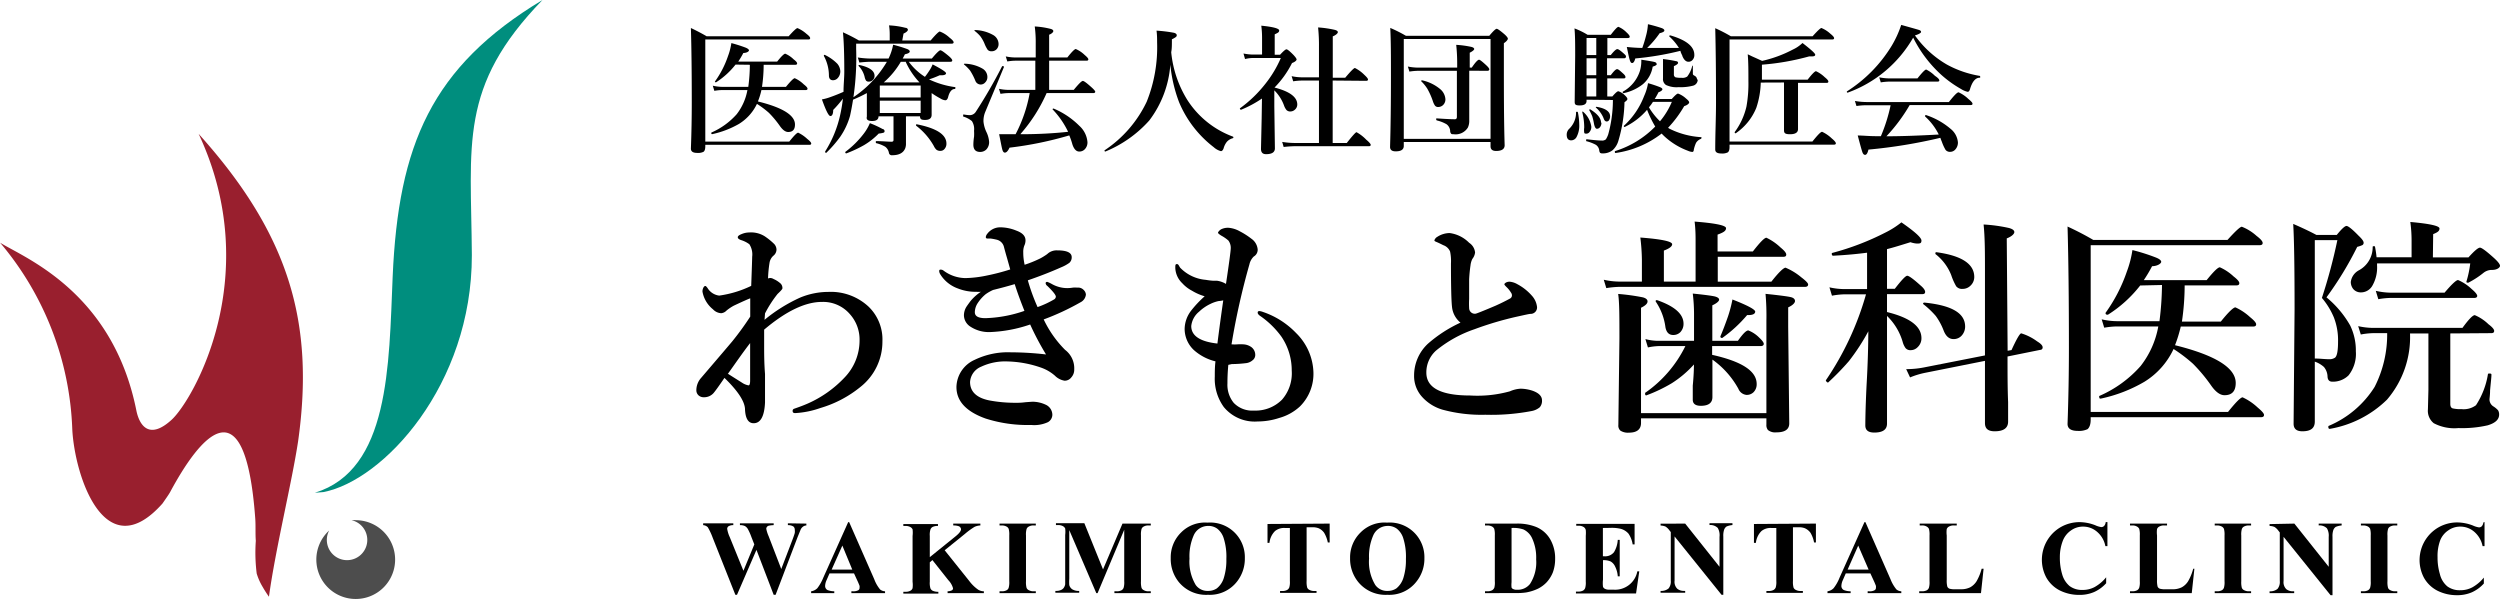
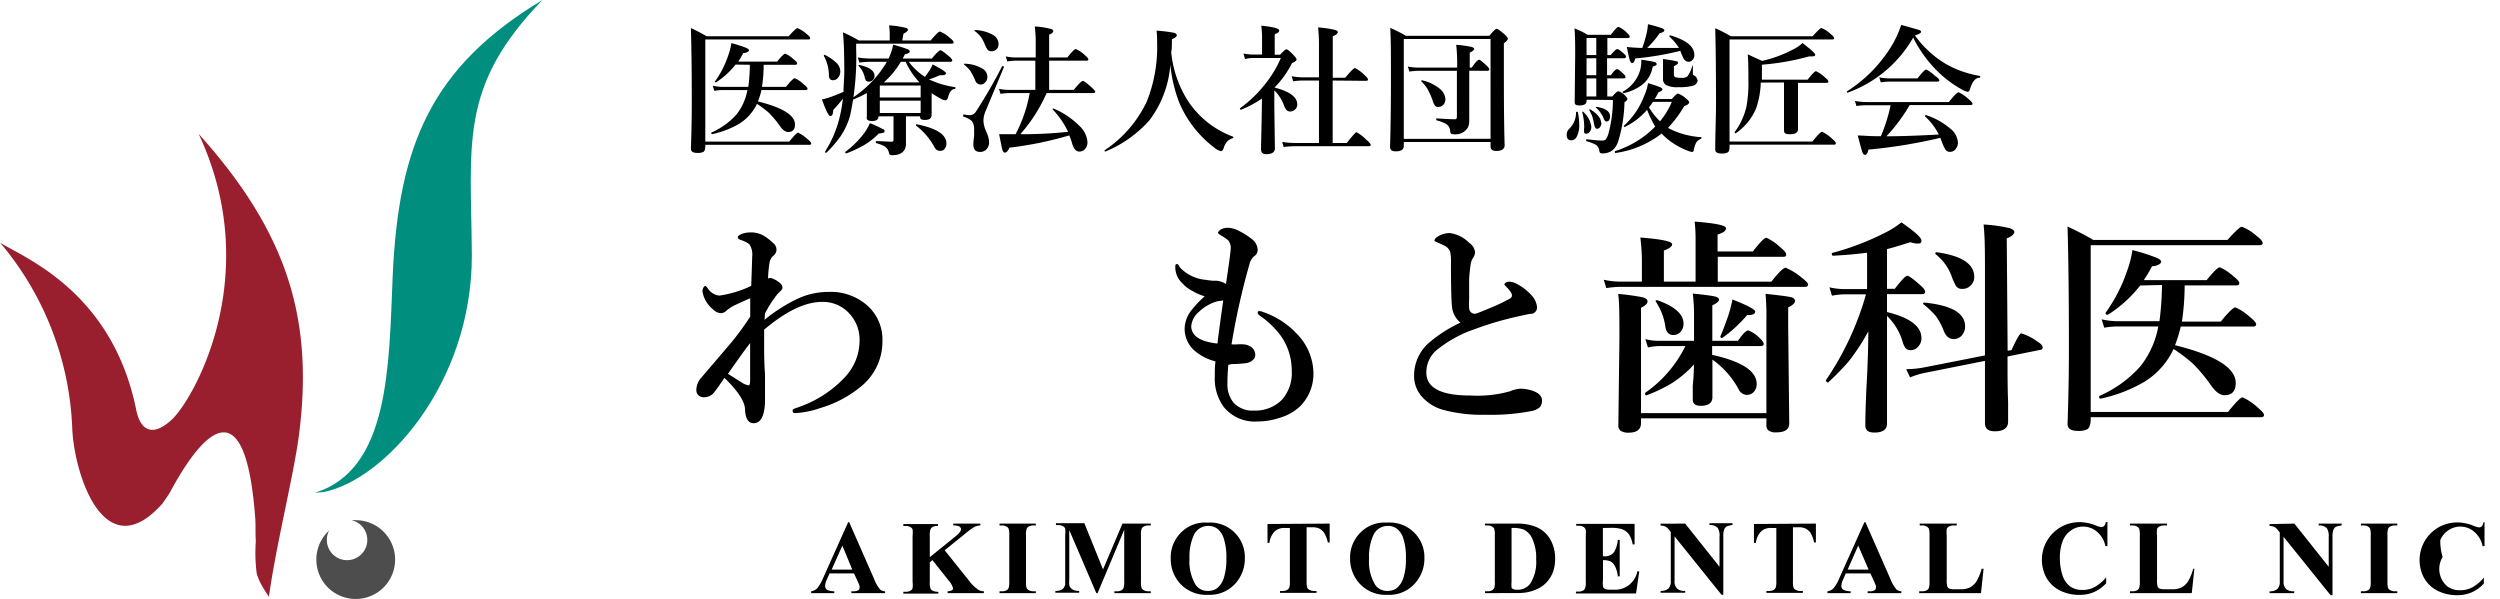
<svg xmlns="http://www.w3.org/2000/svg" id="レイヤー_1" data-name="レイヤー 1" width="257.02" height="61.59" viewBox="0 0 257.02 61.59">
  <defs>
    <style>
      .cls-1 {
        fill: #008e7e;
      }

      .cls-2 {
        fill: #991f2e;
      }

      .cls-3 {
        fill: #4d4d4d;
      }
    </style>
  </defs>
  <g>
    <path class="cls-1" d="M610.17,352.72c-11.44,6.88-14.81,14.93-15.4,28.42-.39,9.22-.32,19.89-8,22.24l.88-.07c6.17-1.19,15.28-11,15.26-24.36C602.84,367.54,601.52,361.64,610.17,352.72Z" transform="translate(-554.4 -352.72)" />
    <path class="cls-2" d="M574.82,366.48c6.83,14.55-.56,27.37-2.78,29.4s-3.29.72-3.63-1c-2.45-12.17-11.48-15.64-14-17.21a31.39,31.39,0,0,1,7.42,19.16c.24,4.87,3.38,14.29,9.27,7.66.32-.46.64-.91.79-1.18,3-5.58,7.71-11.55,8.75,2.69.06.77,0,1.55.06,2.32a17.14,17.14,0,0,0,.09,3.36,6,6,0,0,0,.62,1.39,11.89,11.89,0,0,0,.64,1c.67-4.92,2.37-11.8,3-16C586.76,385.9,584.15,376.85,574.82,366.48Z" transform="translate(-554.4 -352.72)" />
    <path class="cls-3" d="M591,406.2a3.44,3.44,0,0,0-.46,0,2.08,2.08,0,1,1-2.3,1.06A4.05,4.05,0,1,0,591,406.2Z" transform="translate(-554.4 -352.72)" />
    <g>
      <path d="M626.91,367.28h8.63c.49-.61.79-.92.92-.92a3.75,3.75,0,0,1,.94.65c.27.21.4.37.4.46s-.06.14-.18.14H626.91v.14c0,.3-.06.49-.19.58a1.24,1.24,0,0,1-.64.11c-.43,0-.65-.14-.65-.44.06-1.59.09-3.19.09-4.78q0-4.56-.09-7.62c.57.27,1.11.55,1.62.85h8.43c.5-.56.8-.84.91-.84a3.34,3.34,0,0,1,.91.58c.26.2.39.34.39.45s-.07.14-.22.14H626.91Zm3.11-7.92a8.1,8.1,0,0,1-2,1.82h0c-.08,0-.12,0-.12-.08v0a9.8,9.8,0,0,0,1.34-2.6,6.42,6.42,0,0,0,.35-1.35,14.43,14.43,0,0,1,1.5.48c.2.09.31.18.31.27s-.19.26-.58.27a9.26,9.26,0,0,1-.52.88h4c.43-.54.71-.81.83-.81a2.78,2.78,0,0,1,.86.58q.36.27.36.42c0,.09-.06.14-.18.14h-3.26a15.63,15.63,0,0,1-.17,2.27h2.46c.49-.6.79-.89.91-.89a3.24,3.24,0,0,1,.92.63q.39.3.39.45c0,.09-.07.14-.19.14h-4.55a7.09,7.09,0,0,1-.36,1.17q3.81.94,3.81,2.37c0,.52-.23.77-.7.77q-.41,0-.84-.6a10.37,10.37,0,0,0-1.14-1.37,9.26,9.26,0,0,0-1.23-.92,4.89,4.89,0,0,1-1.85,2.06,9.56,9.56,0,0,1-2.74,1.05c-.07,0-.1,0-.1-.11a0,0,0,0,1,0-.05,7.46,7.46,0,0,0,2.61-1.89,5.7,5.7,0,0,0,1.1-2.48h-2.58a4.57,4.57,0,0,0-.82.08l-.16-.53a4.44,4.44,0,0,0,1,.12h2.65a17.19,17.19,0,0,0,.16-2.27Z" transform="translate(-554.4 -352.72)" />
      <path d="M647.16,356.88h2.92c.52-.62.84-.92.94-.92a3,3,0,0,1,1,.63q.42.32.42.48c0,.09-.07.14-.21.14h-9.81v.56a28,28,0,0,1-.63,6.86,7.29,7.29,0,0,1-1,2.14,12.51,12.51,0,0,1-1.45,1.67l0,0a.14.14,0,0,1-.1-.06.14.14,0,0,1,0-.1v0a11.72,11.72,0,0,0,1.53-3.71,16.72,16.72,0,0,0,.29-1.71,11.81,11.81,0,0,1-1,1.16c0,.42-.11.63-.29.63s-.46-.57-.87-1.71a5.33,5.33,0,0,0,.87-.24q.68-.24,1.35-.54c0-.72.08-1.41.08-2.05,0-1.86-.05-3.21-.14-4.07a17,17,0,0,1,1.64.84h3.17v-.55c0-.21,0-.55-.07-1a8.11,8.11,0,0,1,1.69.25c.17,0,.25.13.25.21s-.15.26-.45.38Zm-6.37,3.17a1,1,0,0,1-.25.68.65.65,0,0,1-.5.24c-.27,0-.42-.17-.42-.5a4.25,4.25,0,0,0-.52-2l0,0c0-.07,0-.11.09-.11h0a4.59,4.59,0,0,1,1.3.92A1.28,1.28,0,0,1,640.79,360.05Zm4.55,6.15a.15.15,0,0,1-.1.16,2.37,2.37,0,0,1-.5.09,7.27,7.27,0,0,1-1.51,1.19,12.7,12.7,0,0,1-1.82.85h0c-.08,0-.11-.05-.11-.15s0,0,0,0a9.51,9.51,0,0,0,1.91-1.89,4.86,4.86,0,0,0,.62-1.07,10.67,10.67,0,0,1,1.3.6C645.27,366,645.34,366.11,645.34,366.2Zm.24-7.13h-1.69a11.13,11.13,0,0,0-1.14.08l-.16-.52a9.27,9.27,0,0,0,1.33.11h1.83a5.63,5.63,0,0,0,.47-1.42,14.06,14.06,0,0,1,1.47.45q.24.11.24.24c0,.13-.17.22-.5.29l-.12.24-.11.2h3c.47-.57.77-.85.88-.85s.39.2.87.6c.23.2.35.35.35.44s-.06.14-.18.14h-4.29a6.2,6.2,0,0,0,1.66,1.55,7.44,7.44,0,0,0,.46-.65,3.13,3.13,0,0,0,.33-.63c.92.48,1.38.78,1.38.91s-.16.21-.47.21H651a9.06,9.06,0,0,1-1.09.42,9,9,0,0,0,2.71.8s0,0,0,.07,0,.11-.07.12c-.31,0-.54.31-.67.81-.06.24-.16.35-.3.35a1.18,1.18,0,0,1-.52-.2,7.84,7.84,0,0,1-.88-.54v.28l0,1.95c0,.36-.23.53-.68.53s-.5-.12-.52-.37h-1.44v1.08l0,1.7a1.3,1.3,0,0,1-.07.49c-.19.49-.64.73-1.36.73a.29.29,0,0,1-.32-.24,1,1,0,0,0-.39-.64,3.38,3.38,0,0,0-.91-.36s-.05,0-.05-.1,0-.11.07-.11c.63,0,1.14.06,1.55.06.14,0,.2-.06.2-.18v-2.43h-1.54q0,.48-.66.48t-.54-.45l0-1.3,0-1.12c-.39.21-.85.44-1.4.67h0s-.08,0-.08-.12a.06.06,0,0,1,0-.06A11.28,11.28,0,0,0,645.58,359.07Zm-1.27,1.44a.55.55,0,0,1-.19.44.51.51,0,0,1-.38.16.35.35,0,0,1-.3-.1,1.1,1.1,0,0,1-.15-.39,2.42,2.42,0,0,0-.62-1.12s0,0,0-.05,0-.05.07-.05h0C643.78,359.62,644.31,360,644.31,360.51Zm.54,1v1.23h4.2v-1.23Zm0,1.56v1.27h4.2v-1.27Zm2.16-4a8.43,8.43,0,0,1-1.75,2.12h3.67a7.7,7.7,0,0,1-1.42-2.12Zm4.69,8.41a.8.8,0,0,1-.2.56.52.52,0,0,1-.42.19.63.63,0,0,1-.41-.12,1.22,1.22,0,0,1-.26-.37,6.75,6.75,0,0,0-1.83-2.1.08.08,0,0,1,0-.05c0-.07,0-.1.08-.09Q651.7,366.1,651.7,367.48Z" transform="translate(-554.4 -352.72)" />
      <path d="M657.61,359.62q-.17.42-1.92,4.61a2.42,2.42,0,0,0-.18,1,3.24,3.24,0,0,0,.31,1.08,2.8,2.8,0,0,1,.27,1,1.09,1.09,0,0,1-.29.78.89.89,0,0,1-.63.25c-.47,0-.7-.25-.7-.75a5.52,5.52,0,0,1,.07-.81,4.45,4.45,0,0,0,0-.61,1.53,1.53,0,0,0-.22-1,2.51,2.51,0,0,0-.9-.47s0,0,0-.09,0-.13.07-.12a4.22,4.22,0,0,0,.59.07.74.74,0,0,0,.63-.33,51.43,51.43,0,0,0,2.72-4.71s0,0,.05,0,.13,0,.13.08Zm-1.7,1a.76.76,0,0,1-.23.58.6.6,0,0,1-.45.21.59.59,0,0,1-.55-.37,6.06,6.06,0,0,0-.55-1.07,4.52,4.52,0,0,0-.63-.63.08.08,0,0,1,0,0c0-.05,0-.07.08-.07a3.81,3.81,0,0,1,1.82.5A1,1,0,0,1,655.91,360.58Zm1.15-3.39a.75.75,0,0,1-.23.58.68.68,0,0,1-.48.18.51.51,0,0,1-.41-.15,3.48,3.48,0,0,1-.34-.67,3.62,3.62,0,0,0-.42-.73,3.76,3.76,0,0,0-.6-.56l0,0c0-.05,0-.07.09-.07a4,4,0,0,1,1.87.53A1.09,1.09,0,0,1,657.06,357.19Zm2.27,9.29c1.87,0,3.5-.1,4.88-.25a8.75,8.75,0,0,0-1.6-2.31s0,0,0,0,0-.08.11-.08h0a8.23,8.23,0,0,1,2.65,1.78,2.52,2.52,0,0,1,.83,1.68,1,1,0,0,1-.28.73.76.76,0,0,1-.57.23c-.3,0-.54-.25-.7-.74a6.88,6.88,0,0,0-.32-.92,36.76,36.76,0,0,1-6.14,1.26q-.24.51-.48.51c-.12,0-.2-.1-.26-.3s-.15-.69-.33-1.59c.38,0,.68,0,.87,0h.82a14.63,14.63,0,0,0,1.45-4.23h-2.2a5.37,5.37,0,0,0-.8.08l-.16-.52a4.79,4.79,0,0,0,1,.11h2.74v-3h-2.08a5.25,5.25,0,0,0-.8.08l-.16-.52a5,5,0,0,0,1,.11h2.08v-1.42a12.26,12.26,0,0,0-.1-1.77,8.2,8.2,0,0,1,1.67.26c.16.05.24.13.24.22s-.14.26-.43.37v2.34h1.87q.69-.87.87-.87a3.05,3.05,0,0,1,.91.61c.25.21.38.36.38.45s-.06.14-.18.14h-3.85v3h2.53c.5-.61.81-.92.93-.92s.4.21.88.64c.27.24.4.4.4.47s-.06.14-.19.14H662A16.29,16.29,0,0,1,659.33,366.48Z" transform="translate(-554.4 -352.72)" />
      <path d="M674.72,359.37a10.79,10.79,0,0,1-2.16,5.73,12.34,12.34,0,0,1-4.52,3.2h0q-.09,0-.09-.12s0,0,0,0a12.36,12.36,0,0,0,4.34-5,15.05,15.05,0,0,0,1.07-6.1c0-.36,0-.77-.06-1.21a14.55,14.55,0,0,1,1.79.22c.19.05.29.14.29.26a.23.23,0,0,1-.11.19,2.49,2.49,0,0,1-.39.22c0,.59,0,1-.07,1.32a11.36,11.36,0,0,0,1.66,4.92,9.46,9.46,0,0,0,4.67,3.76.08.08,0,0,1,.06.09.07.07,0,0,1-.06.08,1.24,1.24,0,0,0-.61.37,1.84,1.84,0,0,0-.33.66c-.07.2-.17.3-.28.3a1.77,1.77,0,0,1-.74-.41,11.33,11.33,0,0,1-3.56-4.62A14.84,14.84,0,0,1,674.72,359.37Z" transform="translate(-554.4 -352.72)" />
      <path d="M684.14,362.85A11.38,11.38,0,0,1,682,364h0c-.09,0-.13-.05-.13-.14s0,0,0,0a12.88,12.88,0,0,0,2.61-2.51,11.6,11.6,0,0,0,1.6-2.67h-2.78a3.68,3.68,0,0,0-.9.11l-.16-.57a5.09,5.09,0,0,0,1.06.11h.85V356.6a9.57,9.57,0,0,0-.08-1.24c1.22.12,1.84.29,1.84.49s-.15.25-.46.4v2.1H686c.34-.37.56-.56.66-.56s.35.2.73.59c.2.22.31.37.31.46s-.16.25-.47.36a9.88,9.88,0,0,1-1.8,2.52q2.34.6,2.34,1.74a.69.69,0,0,1-.24.53.68.68,0,0,1-.46.19.53.53,0,0,1-.41-.15,1.53,1.53,0,0,1-.25-.46,4.2,4.2,0,0,0-1-1.56v1.64l.06,4.32c0,.4-.3.6-.91.6-.35,0-.52-.18-.52-.55l.07-3.15Zm7.27-1.85v6.42h1.45c.58-.74.92-1.11,1-1.11a4.14,4.14,0,0,1,1,.77c.31.26.46.44.46.53s-.06.14-.18.14h-7.58a11.8,11.8,0,0,0-1.19.08l-.15-.52a8.39,8.39,0,0,0,1.27.11H690V361h-1.65a6.16,6.16,0,0,0-1,.08l-.16-.53a5.22,5.22,0,0,0,1.06.12H690v-3.13a17.32,17.32,0,0,0-.09-2,10.89,10.89,0,0,1,1.76.26c.18.06.27.13.27.23s-.17.29-.52.43v4.25h1.28q.84-1,1-1a3.78,3.78,0,0,1,.95.69c.26.24.39.4.39.49s-.06.14-.18.14Z" transform="translate(-554.4 -352.72)" />
      <path d="M698.72,367.32v.4c0,.38-.28.56-.83.56-.39,0-.58-.15-.58-.46.06-2,.09-4.43.09-7.33,0-1.91,0-3.55-.07-4.9a14.27,14.27,0,0,1,1.61.81h8.57c.4-.48.66-.72.76-.72s.38.2.82.58c.22.2.33.35.33.44s-.14.29-.41.46v1.72c0,3.29,0,6.22.08,8.77,0,.39-.29.59-.88.59-.38,0-.57-.16-.57-.49v-.43Zm8.92-.33V356.73h-8.92V367Zm-2.19-7v3.17l0,1.92a1.62,1.62,0,0,1-.14.75,1.48,1.48,0,0,1-1.47.69c-.13,0-.22,0-.26-.07a.41.41,0,0,1-.09-.22.92.92,0,0,0-.38-.74,3.65,3.65,0,0,0-1-.39s-.06-.05-.06-.12,0-.09.06-.09q1.3.09,1.86.09c.14,0,.21-.08.21-.25V360h-4a6.35,6.35,0,0,0-.88.08l-.16-.52a5.26,5.26,0,0,0,1,.11h4.07v-.44a17.46,17.46,0,0,0-.1-1.9,10.1,10.1,0,0,1,1.55.21c.2.05.3.13.3.22s-.16.23-.46.38v1.53h.21q.55-.81.75-.81c.09,0,.34.2.75.58.2.19.3.32.3.41s-.07.15-.19.15ZM703,362.92a.81.81,0,0,1-.24.6.72.72,0,0,1-.5.2.39.39,0,0,1-.33-.14,1.63,1.63,0,0,1-.22-.46,7.37,7.37,0,0,0-.57-1.28,4.09,4.09,0,0,0-.63-.77.05.05,0,0,1,0,0c0-.06,0-.09.11-.09h0a4.35,4.35,0,0,1,1.83.89A1.48,1.48,0,0,1,703,362.92Z" transform="translate(-554.4 -352.72)" />
      <path d="M716.62,364.27a6.57,6.57,0,0,1,.14,1.27,2.45,2.45,0,0,1-.26,1.23.64.64,0,0,1-.56.38c-.32,0-.47-.2-.47-.59a.83.83,0,0,1,.28-.62,2.3,2.3,0,0,0,.68-1.68s0-.05.09-.05A.09.09,0,0,1,716.62,364.27Zm.89-1.3v.13c0,.31-.24.46-.71.46s-.51-.13-.51-.39l.05-4.7c0-1.13,0-2.08-.07-2.83a7.71,7.71,0,0,1,1.35.66H720c.42-.55.68-.82.79-.82a2.52,2.52,0,0,1,.82.56c.23.21.34.36.34.45s-.07.14-.21.14h-2.09v1.75H720c.33-.41.55-.61.67-.61s.31.14.63.42.26.3.26.37-.06.15-.18.15h-1.76v1.74H720c.31-.41.52-.62.65-.62s.29.15.61.44c.17.15.25.27.25.37s-.06.14-.18.14h-1.69v1.86h.52c.31-.36.51-.54.62-.54a1.71,1.71,0,0,1,.67.42c.17.16.26.29.26.38s-.1.19-.3.33a14.94,14.94,0,0,1-.62,3.94,2.11,2.11,0,0,1-.61,1,1.6,1.6,0,0,1-1,.32.42.42,0,0,1-.28-.06.57.57,0,0,1-.09-.29.81.81,0,0,0-.34-.53,4.13,4.13,0,0,0-1-.38s0,0,0-.07,0-.13.07-.12c.78.09,1.28.13,1.52.13a.58.58,0,0,0,.44-.13,2.48,2.48,0,0,0,.24-.51,13.36,13.36,0,0,0,.48-3.53Zm.49,2.77a.79.79,0,0,1-.17.53.4.4,0,0,1-.33.19c-.13,0-.21,0-.23-.12a1.73,1.73,0,0,1,0-.5,6.14,6.14,0,0,0-.2-1.57.08.08,0,0,1,.05-.09h0s0,0,0,0A2.48,2.48,0,0,1,718,365.74Zm-.49-7.36h1v-1.75h-1Zm0,2.07h1v-1.74h-1Zm0,2.19h1v-1.86h-1Zm1.53,2.69a.73.73,0,0,1-.15.47.41.41,0,0,1-.31.16c-.13,0-.23-.17-.3-.49a5.83,5.83,0,0,0-.19-.81,6.29,6.29,0,0,0-.3-.61,0,0,0,0,1,0,0c0-.06,0-.09.1-.09h0C718.66,364.44,719,364.9,719,365.33Zm.89-.66a.73.73,0,0,1-.11.41.29.29,0,0,1-.23.13c-.15,0-.26-.11-.33-.34a2.9,2.9,0,0,0-.8-1.1s0,0,0,0,0-.07.07-.07h0C719.46,363.85,719.93,364.19,719.93,364.67Zm3.8-.66a7,7,0,0,1-2.29,1.76h0c-.06,0-.1,0-.1-.11s0,0,0,0a8,8,0,0,0,2.09-3.07,5.1,5.1,0,0,0,.4-1.32,12.63,12.63,0,0,1,1.23.41c.17.07.25.15.25.22s-.13.22-.4.3c-.17.33-.3.56-.39.7h1.75c.33-.37.54-.56.65-.56a2.5,2.5,0,0,1,.82.51c.21.17.32.3.32.4s-.17.28-.51.38a12,12,0,0,1-1.66,2.23l.16.1a8.39,8.39,0,0,0,3.23.86s.05,0,.05.06a.13.13,0,0,1-.07.12,1,1,0,0,0-.49.4,3.29,3.29,0,0,0-.24.75c0,.13-.08.19-.15.19a1.36,1.36,0,0,1-.45-.12,7.32,7.32,0,0,1-2.29-1.37,5.42,5.42,0,0,1-.41-.4,10.05,10.05,0,0,1-4.74,2s-.07,0-.07-.1,0-.07,0-.09a9.88,9.88,0,0,0,4.15-2.53A11.08,11.08,0,0,1,723.73,364Zm1-4.71q0,.15-.42.27a3,3,0,0,1-1,1.8,4.81,4.81,0,0,1-2,.93s-.08,0-.08-.09a.09.09,0,0,1,0-.06A3.72,3.72,0,0,0,723,360a3.53,3.53,0,0,0,.14-1v-.14c.7.1,1.14.18,1.34.23S724.71,359.22,724.71,359.3Zm2.45-1.36a30.12,30.12,0,0,1-4.66.79c-.08.31-.19.47-.32.47s-.18-.11-.25-.32-.16-.65-.3-1.33c.5.05,1,.09,1.59.1a12.5,12.5,0,0,0,.38-1.24,5.53,5.53,0,0,0,.2-1.2,14.2,14.2,0,0,1,1.42.4c.18.07.27.15.27.25s-.16.2-.48.27a10.21,10.21,0,0,1-1.29,1.52h.69q1.68,0,2.58,0a5.7,5.7,0,0,0-1-1.19s0,0,0,0,0-.12.12-.1c1.64.48,2.46,1.14,2.46,2a.72.72,0,0,1-.2.54.54.54,0,0,1-.4.17c-.26,0-.47-.2-.63-.59,0-.06-.06-.14-.1-.24A1.27,1.27,0,0,1,727.16,357.94Zm-3.24,5.84a7,7,0,0,0,1.12,1.41,7.85,7.85,0,0,0,1.22-2h-1.94l-.21.31C724,363.65,723.94,363.74,723.92,363.78Zm5-2.88a.64.64,0,0,1-.53.64,4.94,4.94,0,0,1-1.42.14,2.59,2.59,0,0,1-1.31-.22.72.72,0,0,1-.31-.67v-1c0-.32,0-.66,0-1a12.77,12.77,0,0,1,1.35.22c.13,0,.2.1.2.18s-.15.21-.43.33v.84a.3.3,0,0,0,.17.31,2.68,2.68,0,0,0,.64.05.85.85,0,0,0,.56-.13,2.9,2.9,0,0,0,.51-1.07.06.06,0,0,1,.07-.05s0,0,0,.06v.74a.22.22,0,0,0,.05.16l.21.13A.44.44,0,0,1,728.87,360.9Z" transform="translate(-554.4 -352.72)" />
      <path d="M732.21,367.27h8.52c.53-.66.85-1,1-1a3.73,3.73,0,0,1,1,.69c.28.23.41.4.41.49s-.06.14-.18.14H732.21v.24c0,.29-.06.47-.19.56a1.28,1.28,0,0,1-.65.11c-.42,0-.63-.13-.63-.41,0-1.62.08-3.24.08-4.83q0-4.56-.08-7.64a15.64,15.64,0,0,1,1.61.83h8.4c.5-.56.81-.85.91-.85a3.07,3.07,0,0,1,.92.59c.25.2.38.35.38.45s-.07.14-.22.14H732.21Zm3.21-6.06a8.81,8.81,0,0,1-.46,2.6,5.8,5.8,0,0,1-2.11,2.61h0c-.07,0-.11,0-.11-.12v0a7.1,7.1,0,0,0,1.21-2.63,13.29,13.29,0,0,0,.2-2.61c0-1,0-2-.07-2.76l.48.23c.43.19.75.34,1,.45a12.74,12.74,0,0,0,3.15-1.16,3.61,3.61,0,0,0,1-.68c.87.67,1.31,1.07,1.31,1.2s-.12.18-.36.18l-.27,0a25.44,25.44,0,0,1-4.85.85v.39c0,.53,0,.91,0,1.15h4.7c.45-.58.74-.87.86-.87a3.21,3.21,0,0,1,.89.61c.25.2.38.35.38.45s-.06.14-.18.14h-2.94v1.61l0,3.14c0,.35-.27.53-.82.53s-.62-.14-.62-.43l0-2.89v-2Z" transform="translate(-554.4 -352.72)" />
      <path d="M751.09,356.59a12.75,12.75,0,0,1-6.72,5.65h0c-.07,0-.1,0-.1-.12a.08.08,0,0,1,0,0,14.46,14.46,0,0,0,4.59-4.66,10.53,10.53,0,0,0,1-2.18c1,.28,1.65.46,1.83.52s.21.13.21.21-.21.23-.63.35a10.47,10.47,0,0,0,3.29,3,10.63,10.63,0,0,0,3.37,1.16s.05,0,.05.1,0,.09-.05.09c-.45,0-.78.43-1,1.18q-.08.27-.24.27a2.17,2.17,0,0,1-.68-.29,11.71,11.71,0,0,1-2-1.43A13,13,0,0,1,751.09,356.59Zm-2.75,10.14c1.6,0,3.39-.07,5.38-.18a6.2,6.2,0,0,0-1.4-1.85.08.08,0,0,1,0-.05c0-.07,0-.1.09-.1h0a7.49,7.49,0,0,1,2.52,1.41,2,2,0,0,1,.76,1.4,1.06,1.06,0,0,1-.26.72.7.7,0,0,1-.53.25.57.57,0,0,1-.48-.2,4.63,4.63,0,0,1-.38-.83l-.09-.22a1.31,1.31,0,0,0-.07-.19,52.73,52.73,0,0,1-7.39,1.21c-.08.36-.2.54-.34.54s-.22-.1-.29-.3-.22-.74-.47-1.69c.54,0,1.16.07,1.85.07h.53a17,17,0,0,0,1-3.18h-2.51a7,7,0,0,0-1,.08l-.16-.52a7,7,0,0,0,1.17.11h8.49c.52-.65.84-1,1-1a3.57,3.57,0,0,1,1,.68c.28.23.43.39.43.49s-.06.14-.19.14h-6.27A17.42,17.42,0,0,1,748.34,366.73Zm5.44-5.76c0,.09-.06.14-.18.14h-5a6.11,6.11,0,0,0-.84.08l-.16-.52a5.57,5.57,0,0,0,1,.11h2.93c.48-.6.78-.91.9-.91a3.35,3.35,0,0,1,.89.64C753.65,360.73,753.78,360.88,753.78,361Z" transform="translate(-554.4 -352.72)" />
    </g>
    <g>
      <path d="M633,385.6a16.35,16.35,0,0,1,3.65-2.28,7.6,7.6,0,0,1,2.91-.59,5.68,5.68,0,0,1,4.15,1.53,4.68,4.68,0,0,1,1.41,3.55,5.92,5.92,0,0,1-2.26,4.69,11.73,11.73,0,0,1-4.13,2.17,9.23,9.23,0,0,1-2.58.52c-.18,0-.26-.07-.26-.21a.22.22,0,0,1,.16-.24c.55-.19,1-.36,1.41-.54a11.66,11.66,0,0,0,3.76-2.66,5.48,5.48,0,0,0,1.55-3.83,3.91,3.91,0,0,0-1-2.7,3.63,3.63,0,0,0-2.87-1.25q-2.57,0-5.94,2.85v1.56c0,.88,0,1.87.09,3,0,.28,0,.63,0,1.05s0,.47,0,.54c0,.44,0,.88,0,1.34q-.1,2.13-1.17,2.13c-.56,0-.86-.5-.89-1.5-.06-.8-.76-1.85-2.11-3.16-.56.82-.94,1.35-1.13,1.57a1.29,1.29,0,0,1-1,.42.78.78,0,0,1-.53-.19.7.7,0,0,1-.23-.53,1.92,1.92,0,0,1,.49-1.27q2.91-3.4,3.23-3.79a29.55,29.55,0,0,0,1.82-2.51c0-.53,0-1,0-1.34v-.54q-.36.13-1.68.75a4.57,4.57,0,0,0-.76.51.86.86,0,0,1-.54.27,1.23,1.23,0,0,1-.85-.4,3,3,0,0,1-1.08-1.82.87.87,0,0,1,.11-.44c.06-.09.12-.14.18-.14s.12.07.23.21a1.63,1.63,0,0,0,1.2.78,11.06,11.06,0,0,0,3.29-1c.07-1.88.1-2.89.1-3a1.93,1.93,0,0,0-.29-1.28,2.83,2.83,0,0,0-.86-.43c-.22-.08-.33-.17-.33-.29s.14-.23.43-.34a2,2,0,0,1,.74-.15A2.65,2.65,0,0,1,633,377a6.72,6.72,0,0,1,1,.81.89.89,0,0,1,.23.58.83.83,0,0,1-.33.63,1.24,1.24,0,0,0-.38.68,12.73,12.73,0,0,0-.16,1.65.69.69,0,0,1,.24-.05.74.74,0,0,1,.34.11,2.55,2.55,0,0,1,.63.39.65.65,0,0,1,.27.5v.06c0,.08-.17.27-.5.58a11.84,11.84,0,0,0-1.29,2Zm-3.79,5.53c.66.42,1.19.75,1.58,1a1.74,1.74,0,0,0,.57.21c.1,0,.16-.17.16-.5,0-1.59,0-2.88,0-3.85C630.74,389,630,390.08,629.25,391.13Z" transform="translate(-554.4 -352.72)" />
-       <path d="M655.24,382.72a3.62,3.62,0,0,1-.46,0,4.94,4.94,0,0,1-1.92-.35,3.52,3.52,0,0,1-1.81-1.48.71.71,0,0,1-.09-.26c0-.13,0-.19.16-.19a.48.48,0,0,1,.31.12,3.83,3.83,0,0,0,2.23.75,11.72,11.72,0,0,0,2.18-.26,21.73,21.73,0,0,0,2.42-.63l-.32-1.14c-.14-.48-.25-.88-.33-1.19a1,1,0,0,0-.71-.72,6.21,6.21,0,0,0-.68-.13l-.31,0a.14.14,0,0,1-.16-.16.62.62,0,0,1,.14-.31,1.66,1.66,0,0,1,1.36-.68,4.42,4.42,0,0,1,1.64.34c.63.23.94.56.94,1a1.27,1.27,0,0,1-.13.56,1.81,1.81,0,0,0-.1.7c0,.18,0,.6.14,1.25a12,12,0,0,0,1.6-.65,5.21,5.21,0,0,0,.49-.29,2.24,2.24,0,0,0,.35-.26,1.4,1.4,0,0,1,.92-.28c1,0,1.48.24,1.48.7a.75.75,0,0,1-.24.58,4,4,0,0,1-.84.46c-1.1.49-2.24.93-3.43,1.34a20.1,20.1,0,0,0,1,2.75,9.7,9.7,0,0,0,1.72-.8.36.36,0,0,0,.16-.27c0-.17-.29-.54-.87-1.1a.41.41,0,0,1-.18-.28c0-.1.06-.14.17-.14a2.86,2.86,0,0,1,.47.22,3.25,3.25,0,0,0,1.58.42,3.68,3.68,0,0,0,.58-.05,2.15,2.15,0,0,1,.43,0h.2a.79.79,0,0,1,.5.26.72.72,0,0,1,.21.46V383a1,1,0,0,1-.56.8,25.23,25.23,0,0,1-3.78,1.76,11.22,11.22,0,0,0,2.2,3.13,2.37,2.37,0,0,1,.94,2,1.18,1.18,0,0,1-.31.84.85.85,0,0,1-.68.33,1.82,1.82,0,0,1-1-.52,4.35,4.35,0,0,0-1.35-.8,11.22,11.22,0,0,0-3.5-.66,5.8,5.8,0,0,0-2.73.54,1.82,1.82,0,0,0-1.14,1.57c0,1,.68,1.64,2,1.9a14.43,14.43,0,0,0,2.7.24,6.6,6.6,0,0,0,1-.06l.71-.05a3.23,3.23,0,0,1,1.35.3,1.15,1.15,0,0,1,.7,1.06.89.89,0,0,1-.45.74,3.36,3.36,0,0,1-1.73.29,14.16,14.16,0,0,1-4.68-.66q-3-1.07-3-3.24a3.13,3.13,0,0,1,1.88-2.8,7.85,7.85,0,0,1,3.7-.77,32.69,32.69,0,0,1,3.63.22,28.75,28.75,0,0,1-1.63-3.08,14.29,14.29,0,0,1-4.13.78,3.45,3.45,0,0,1-2-.55,1.41,1.41,0,0,1-.68-1.15,1.7,1.7,0,0,1,.22-.84c.05-.09.2-.3.45-.64A4.88,4.88,0,0,1,655.24,382.72Zm1.26-.19a4.38,4.38,0,0,0-.77.44,4.09,4.09,0,0,0-.87,1,1.77,1.77,0,0,0-.24.85c0,.41.36.61,1.1.61a13.41,13.41,0,0,0,4-.75c-.31-.78-.66-1.69-1-2.75C658.05,382.13,657.31,382.33,656.5,382.53Z" transform="translate(-554.4 -352.72)" />
      <path d="M680.68,390.23c-.06.65-.09,1.29-.09,1.91a2.93,2.93,0,0,0,.65,2,2.63,2.63,0,0,0,2.07.79,3.84,3.84,0,0,0,2.89-1.12,4.12,4.12,0,0,0,1-3,6.17,6.17,0,0,0-1.06-3.48,9,9,0,0,0-2.2-2.14q-.24-.17-.24-.33c0-.11.06-.16.18-.16a1.47,1.47,0,0,1,.36.09,8.49,8.49,0,0,1,3.41,2.17,5.91,5.91,0,0,1,1.78,4,4.73,4.73,0,0,1-1.38,3.54,5.17,5.17,0,0,1-2.14,1.19,7.1,7.1,0,0,1-2.21.36,4.11,4.11,0,0,1-3.48-1.48,4.94,4.94,0,0,1-.93-3.13c0-.45,0-1,.07-1.57a5.15,5.15,0,0,1-2.23-1.17,3,3,0,0,1-.94-2.17,3.16,3.16,0,0,1,.65-1.85,11.07,11.07,0,0,1,1.41-1.5,5.32,5.32,0,0,1-1.3-.57,3.57,3.57,0,0,1-1-.77,2.29,2.29,0,0,1-.72-1.57c0-.27,0-.4.16-.4s.18.12.33.36a4.13,4.13,0,0,0,2.65,1.26,6.41,6.41,0,0,0,.72.09l.41,0a2.42,2.42,0,0,1,.94.33c.32-2.13.48-3.34.49-3.64a1.27,1.27,0,0,0-.24-.82,3.93,3.93,0,0,0-.74-.51c-.22-.14-.33-.24-.33-.29s.1-.22.31-.35a1.56,1.56,0,0,1,.81-.16,2.85,2.85,0,0,1,1.12.36,7.75,7.75,0,0,1,1.19.76,1.5,1.5,0,0,1,.65,1.11.8.8,0,0,1-.4.72,1.61,1.61,0,0,0-.45.81,73.85,73.85,0,0,0-1.84,8.22,4.18,4.18,0,0,0,.64,0,4.43,4.43,0,0,1,.55,0,1.55,1.55,0,0,1,.87.3,1,1,0,0,1,.38.81.68.68,0,0,1-.29.54,1.21,1.21,0,0,1-.63.28,12.63,12.63,0,0,1-1.49.1Zm-.52-6.63a3.12,3.12,0,0,1-.47.07,3.51,3.51,0,0,0-.84.29,4.49,4.49,0,0,0-1.17.8,2.2,2.2,0,0,0-.81,1.48c0,1,.9,1.6,2.69,1.8C679.79,386.2,680,384.72,680.16,383.6Z" transform="translate(-554.4 -352.72)" />
      <path d="M704.55,385.89a2.39,2.39,0,0,1-.87-1.6c-.07-.59-.11-2.08-.11-4.49a4.66,4.66,0,0,0-.09-1.22,1.16,1.16,0,0,0-.69-.65c-.32-.16-.55-.27-.7-.33s-.22-.1-.22-.16.1-.27.31-.38a2.36,2.36,0,0,1,1.26-.38,3.45,3.45,0,0,1,2,1,1.35,1.35,0,0,1,.61,1,1.31,1.31,0,0,1-.28.66,2,2,0,0,0-.19.66,14.5,14.5,0,0,0-.14,1.46c0,1,0,1.66,0,2a8.09,8.09,0,0,0,0,.95.58.58,0,0,0,.66.56c.07,0,.76-.27,2.05-.82.52-.23,1-.47,1.48-.73a.37.37,0,0,0,.21-.34.48.48,0,0,0-.1-.28,2.71,2.71,0,0,0-.47-.58c-.14-.14-.21-.23-.21-.28s.17-.26.54-.26a1.92,1.92,0,0,1,.8.26,5.25,5.25,0,0,1,1.48,1.17,2.06,2.06,0,0,1,.54,1.17.66.66,0,0,1-.66.71c-.16,0-.65.12-1.48.3a34.11,34.11,0,0,0-4.3,1.28,12.66,12.66,0,0,0-3.94,2.19,3,3,0,0,0-1,2.27c0,1.56,1.5,2.35,4.5,2.35a12.46,12.46,0,0,0,4.09-.43,3.15,3.15,0,0,1,1.11-.27,4.17,4.17,0,0,1,1.19.2c.67.23,1,.57,1,1a1,1,0,0,1-.23.71,1.82,1.82,0,0,1-.85.39,22.08,22.08,0,0,1-4.75.38,15.3,15.3,0,0,1-4.39-.52,4.54,4.54,0,0,1-2.11-1.32,3.18,3.18,0,0,1-.82-2.18,4.46,4.46,0,0,1,1.43-3.29A13.88,13.88,0,0,1,704.55,385.89Z" transform="translate(-554.4 -352.72)" />
      <path d="M731,379.12v2.56h5.51c.78-1,1.27-1.44,1.46-1.44a6.36,6.36,0,0,1,1.63,1c.46.35.69.59.69.73s-.1.24-.3.24H721a9.75,9.75,0,0,0-1.46.13l-.26-.86a7.41,7.41,0,0,0,1.62.19h2.3v-2.25a20.77,20.77,0,0,0-.16-2.28q3.27.25,3.27.69c0,.22-.28.44-.85.65v3.19h3.26v-4.11c0-.54,0-1.23-.1-2.06,2.15.17,3.23.39,3.23.68s-.29.45-.87.66v1.73h3.63c.73-.94,1.19-1.41,1.39-1.41a5.56,5.56,0,0,1,1.45,1c.39.32.59.56.59.73s-.1.23-.3.23Zm-7.89,16.07H736v-9.51a25.5,25.5,0,0,0-.09-2.75c1.46.15,2.33.27,2.61.34s.42.21.42.4-.24.44-.7.65v2l.11,9.93c0,.61-.44.92-1.32.92a1.19,1.19,0,0,1-.87-.24.8.8,0,0,1-.16-.56v-.64H723.11v.47c0,.65-.41,1-1.23,1a1.44,1.44,0,0,1-.88-.2.68.68,0,0,1-.22-.58l.11-8.88c0-2.22,0-3.75-.13-4.6a21.91,21.91,0,0,1,2.54.35q.48.13.48.42c0,.22-.22.43-.67.65Zm5.44-5a10.93,10.93,0,0,1-2.28,1.93,15.76,15.76,0,0,1-2.62,1.25h0c-.08,0-.12-.06-.12-.17s0-.08,0-.09a12.59,12.59,0,0,0,4.14-4.81h-2.72a6,6,0,0,0-1.13.14l-.26-.86a5.13,5.13,0,0,0,1.29.18h3.71v-2.65a17.4,17.4,0,0,0-.13-2.21q1.76.18,2.28.3c.29.08.43.19.43.33s-.23.37-.7.58v3.65h2.63c.5-.71.85-1.07,1.07-1.07a3.21,3.21,0,0,1,1.12.74c.31.29.47.51.47.64s-.1.23-.31.23h-5v.9c3.05.68,4.58,1.66,4.58,3a1.14,1.14,0,0,1-.32.84,1,1,0,0,1-.71.28,1,1,0,0,1-.85-.63,9,9,0,0,0-2.67-3l0,3.85c0,.6-.4.9-1.19.9-.55,0-.83-.21-.83-.63,0-.2,0-.68,0-1.44C728.53,391.34,728.55,390.61,728.55,390.16ZM727.48,386a1.22,1.22,0,0,1-.34.88,1,1,0,0,1-.72.28c-.44,0-.7-.27-.8-.8a6.07,6.07,0,0,0-1-2.64.13.13,0,0,1,0-.07.07.07,0,0,1,.08-.07l.07,0C726.55,384.2,727.48,385,727.48,386Zm7.37-1.26c0,.27-.28.39-.83.37a13.77,13.77,0,0,1-2.55,2.35.07.07,0,0,1-.06,0c-.09,0-.14-.05-.14-.16a.06.06,0,0,1,0,0c.23-.54.5-1.23.79-2.07a13.48,13.48,0,0,0,.45-1.72C734.07,384.12,734.85,384.54,734.85,384.76Z" transform="translate(-554.4 -352.72)" />
      <path d="M746.48,386.78a21.71,21.71,0,0,1-2,3.07,27.25,27.25,0,0,1-2.14,2.2l0,0a.22.22,0,0,1-.16-.1.17.17,0,0,1-.07-.13.09.09,0,0,1,0,0,30.33,30.33,0,0,0,4.13-8.84H744a7.62,7.62,0,0,0-1.26.14l-.26-.86a7,7,0,0,0,1.52.18h2.35V378.7c-1,.13-2.12.24-3.48.31q-.15,0-.15-.21a.07.07,0,0,1,.06-.08,27.1,27.1,0,0,0,5.45-2.09,8.88,8.88,0,0,0,1.65-1.05c1.37.95,2.06,1.57,2.06,1.87s-.16.31-.47.31a2.51,2.51,0,0,1-.66-.14c-1,.31-1.76.55-2.41.71v4.08h.8c.69-.89,1.11-1.34,1.28-1.34s.63.33,1.37,1c.31.26.47.49.47.66s-.11.23-.31.23h-3.61v1.84c2.36.58,3.54,1.47,3.54,2.69a1.24,1.24,0,0,1-.38.91,1,1,0,0,1-.72.32.64.64,0,0,1-.53-.21,1.91,1.91,0,0,1-.3-.64,6.06,6.06,0,0,0-1.61-2.67v1.66l0,9.41c0,.62-.44.92-1.31.92-.61,0-.92-.24-.92-.73,0-.15,0-1.54.13-4.17C746.43,390.05,746.47,388.22,746.48,386.78Zm14.32,2,.4-.07c.52-1.14.86-1.72,1-1.72a5.43,5.43,0,0,1,1.64.83c.38.23.56.43.56.61a.24.24,0,0,1-.25.26l-3.36.68c0,1.7,0,3.26.06,4.69,0,1,0,1.71,0,2q0,1-1.38,1c-.69,0-1-.28-1-.85s0-1.27,0-2.52c0-1.52,0-2.81,0-3.87l-6.06,1.21a8.45,8.45,0,0,0-1.64.49l-.4-.85a9.48,9.48,0,0,0,1.8-.17l6.3-1.24c0-1.44,0-4.29,0-8.58,0-1.91,0-3.53-.14-4.88a15.89,15.89,0,0,1,2.61.36c.36.1.55.24.55.42s-.26.45-.78.65Zm-4.37-2.53a1.38,1.38,0,0,1-.38,1,1.1,1.1,0,0,1-.81.33c-.45,0-.77-.28-1-.83a6.46,6.46,0,0,0-.83-1.55,9.25,9.25,0,0,0-1.25-1.19.08.08,0,0,1-.05-.07c0-.07.05-.11.14-.11C755.05,384.11,756.43,384.91,756.43,386.29Zm.94-5.09a1.22,1.22,0,0,1-.4.94,1.13,1.13,0,0,1-.8.32.76.76,0,0,1-.66-.27A6.23,6.23,0,0,1,755,381a5.11,5.11,0,0,0-1.62-2.16.1.1,0,0,1,0-.09c0-.07,0-.1.11-.1h0C756.05,379,757.37,379.84,757.37,381.2Z" transform="translate(-554.4 -352.72)" />
      <path d="M769.34,395.07h14.12q1.2-1.5,1.5-1.5a5.82,5.82,0,0,1,1.55,1.05c.43.36.65.61.65.76s-.1.23-.3.23H769.34v.23c0,.49-.11.81-.32,1a2.06,2.06,0,0,1-1,.18c-.71,0-1.06-.24-1.06-.72q.14-3.92.14-7.82,0-7.46-.14-12.47c.93.43,1.82.89,2.65,1.38h13.79c.82-.91,1.31-1.36,1.48-1.36a5,5,0,0,1,1.51.94c.42.32.63.56.63.73s-.12.23-.36.23H769.34Zm5.09-13a13,13,0,0,1-3.31,3,.09.09,0,0,1-.07,0c-.12,0-.18-.05-.18-.14a.09.09,0,0,1,0-.05,16.2,16.2,0,0,0,2.19-4.25,10.68,10.68,0,0,0,.57-2.2,19.62,19.62,0,0,1,2.45.78c.34.14.51.29.51.43s-.32.43-.94.45a14.66,14.66,0,0,1-.85,1.43h6.46c.71-.88,1.16-1.32,1.36-1.32a5.1,5.1,0,0,1,1.41.94c.39.3.59.53.59.69s-.1.23-.3.23H779a25.73,25.73,0,0,1-.28,3.72h4c.8-1,1.3-1.46,1.5-1.46a5.7,5.7,0,0,1,1.5,1c.42.34.63.58.63.74s-.1.23-.31.23h-7.44a14,14,0,0,1-.59,1.92q6.24,1.55,6.24,3.88c0,.84-.38,1.26-1.15,1.26q-.68,0-1.38-1a16.83,16.83,0,0,0-1.86-2.23,15.61,15.61,0,0,0-2-1.52,7.82,7.82,0,0,1-3,3.37,15,15,0,0,1-4.48,1.73c-.11,0-.16,0-.16-.19a.07.07,0,0,1,0-.08,12,12,0,0,0,4.26-3.09,9.24,9.24,0,0,0,1.81-4.06h-4.22a8.29,8.29,0,0,0-1.34.13l-.26-.86a7.11,7.11,0,0,0,1.6.19h4.34a31.31,31.31,0,0,0,.26-3.72Z" transform="translate(-554.4 -352.72)" />
-       <path d="M792.38,389.9l0,6.16c0,.69-.43,1-1.28,1q-.9,0-.9-.78l.1-11.75q0-6.53-.14-8.79c.88.38,1.67.75,2.38,1.13h2.1c.5-.62.83-.92,1-.92s.58.32,1.24,1c.34.32.52.56.52.72a.27.27,0,0,1-.13.25,3.67,3.67,0,0,1-.53.18,35,35,0,0,1-3.16,5.19,10.35,10.35,0,0,1,2.44,2.9,5.86,5.86,0,0,1,.58,2.65,3.56,3.56,0,0,1-.75,2.47,2.28,2.28,0,0,1-1.67.65c-.3,0-.47-.17-.49-.51a1.62,1.62,0,0,0-.37-1A2.72,2.72,0,0,0,792.38,389.9Zm0-.32c.54,0,1,.07,1.48.07a1,1,0,0,0,.6-.16c.21-.17.31-.72.31-1.65a6.49,6.49,0,0,0-.43-2.49,7.67,7.67,0,0,0-1.23-2,55.64,55.64,0,0,0,1.59-5.94h-2.32ZM806.31,387v7.24c0,.24.07.4.23.46a3.3,3.3,0,0,0,.91.08,2.12,2.12,0,0,0,1.5-.4,8.23,8.23,0,0,0,1.23-3.19c0-.05.06-.07.14-.07s.22,0,.22.11c0,.29-.07.84-.14,1.63,0,.47-.06.79-.06.95a.85.85,0,0,0,.43.71,2.3,2.3,0,0,1,.45.38.82.82,0,0,1,.11.44c0,.51-.4.88-1.19,1.11a11.84,11.84,0,0,1-3,.28,4.55,4.55,0,0,1-2.53-.5,1.63,1.63,0,0,1-.6-1.43l.05-2V387h-1.89a9.88,9.88,0,0,1-2.37,6.81,11.11,11.11,0,0,1-5.87,3c-.11,0-.16-.05-.16-.22a.09.09,0,0,1,.05-.09,10.27,10.27,0,0,0,4.71-4,11.87,11.87,0,0,0,1.29-5.53h-1.43a7.72,7.72,0,0,0-1.28.14l-.27-.86a7.24,7.24,0,0,0,1.55.18h9.17c.64-.88,1.06-1.31,1.27-1.31a4.58,4.58,0,0,1,1.41.94c.39.29.58.52.58.68s-.1.23-.3.23Zm-1.79-7.82h3.66c.62-.69,1-1,1.18-1s.66.36,1.46,1.08c.4.37.6.63.6.79s-.27.42-.82.42h-.09a1.39,1.39,0,0,0-.8.31,9,9,0,0,1-1.54,1h-.06c-.09,0-.14,0-.14-.12a.06.06,0,0,1,0,0,10.62,10.62,0,0,0,.39-1.86h-9.58V380a3.76,3.76,0,0,1-.51,2.14,1.35,1.35,0,0,1-1.18.64,1,1,0,0,1-.76-.35,1.17,1.17,0,0,1-.25-.72,1.59,1.59,0,0,1,.83-1.2,2.69,2.69,0,0,0,1.42-2.37c0-.08,0-.11.15-.11a.08.08,0,0,1,.09.06,10.8,10.8,0,0,1,.16,1.08h3.6V377.4a14.21,14.21,0,0,0-.13-1.86c2,.18,3,.4,3,.67s-.21.4-.65.58Zm4.56,3.94c0,.15-.1.23-.31.23H800.2a7.57,7.57,0,0,0-1.29.13l-.26-.86a7.21,7.21,0,0,0,1.55.19h5.52c.74-.87,1.2-1.3,1.39-1.3a4.78,4.78,0,0,1,1.39.92C808.89,382.76,809.08,383,809.08,383.15Z" transform="translate(-554.4 -352.72)" />
    </g>
    <g>
-       <path d="M637.3,406.55v.19a.63.63,0,0,0-.34.12.79.79,0,0,0-.24.29l-.33.81-2.25,5.91h-.2l-1.77-4.62-2,4.62H630L627.67,408a6.67,6.67,0,0,0-.5-1.07.72.72,0,0,0-.48-.22v-.19h3.1v.19a.88.88,0,0,0-.5.12.33.33,0,0,0-.13.25,3.15,3.15,0,0,0,.26.85l1.41,3.47,1.12-2.71-.3-.76a5.69,5.69,0,0,0-.37-.83.86.86,0,0,0-.3-.3,1.16,1.16,0,0,0-.51-.09v-.19h3.47v.19a2.45,2.45,0,0,0-.52.06.35.35,0,0,0-.18.13.31.31,0,0,0-.06.19,3.52,3.52,0,0,0,.24.75l1.3,3.38,1.17-3.06c.12-.32.19-.53.22-.65a1.27,1.27,0,0,0,0-.32.44.44,0,0,0-.14-.34,1,1,0,0,0-.57-.14v-.19Z" transform="translate(-554.4 -352.72)" />
      <path d="M642.2,411.67h-2.52l-.3.69a1.55,1.55,0,0,0-.15.58.47.47,0,0,0,.24.44,2,2,0,0,0,.7.13v.19h-2.38v-.19a1.12,1.12,0,0,0,.64-.32,4.58,4.58,0,0,0,.61-1.08l2.56-5.71h.1l2.58,5.87a3.59,3.59,0,0,0,.6,1.05.84.84,0,0,0,.51.19v.19h-3.46v-.19h.14a1.08,1.08,0,0,0,.59-.12.29.29,0,0,0,.11-.24.75.75,0,0,0,0-.2s-.06-.16-.16-.39Zm-.18-.39L641,408.81l-1.1,2.47Z" transform="translate(-554.4 -352.72)" />
      <path d="M651.52,409.29l2.52,3.15a4,4,0,0,0,.92.9,1.12,1.12,0,0,0,.59.17v.19h-3.73v-.19a1,1,0,0,0,.46-.11.25.25,0,0,0,.1-.2,1.93,1.93,0,0,0-.48-.83l-1.64-2.07-.27.23v2a1.89,1.89,0,0,0,.07.69.51.51,0,0,0,.24.24,1.32,1.32,0,0,0,.57.1v.19h-3.6v-.19h.23a1,1,0,0,0,.5-.11.48.48,0,0,0,.22-.26,2.59,2.59,0,0,0,0-.66v-4.71a2.86,2.86,0,0,0,0-.68.55.55,0,0,0-.24-.24,1,1,0,0,0-.48-.11h-.23v-.19h3.56v.19a1.18,1.18,0,0,0-.56.11.48.48,0,0,0-.21.25,1.79,1.79,0,0,0-.07.67V410l2.66-2.15c.37-.3.55-.54.55-.72a.36.36,0,0,0-.23-.31,1.65,1.65,0,0,0-.57-.08v-.19h2.79v.19a1.65,1.65,0,0,0-.59.14,7.55,7.55,0,0,0-1,.73Z" transform="translate(-554.4 -352.72)" />
      <path d="M660.89,413.51v.19h-3.73v-.19h.23a1,1,0,0,0,.5-.11.43.43,0,0,0,.21-.26,2,2,0,0,0,.06-.66v-4.71a2.25,2.25,0,0,0-.06-.68.48.48,0,0,0-.23-.24,1,1,0,0,0-.48-.11h-.23v-.19h3.73v.19h-.23a.9.9,0,0,0-.5.12.46.46,0,0,0-.22.25,2,2,0,0,0-.06.66v4.71a2.25,2.25,0,0,0,.06.68.47.47,0,0,0,.24.24,1,1,0,0,0,.48.11Z" transform="translate(-554.4 -352.72)" />
      <path d="M667.8,411.26l2-4.71h2.91v.19h-.23a.94.94,0,0,0-.51.12.46.46,0,0,0-.21.24,2.13,2.13,0,0,0-.06.66v4.72a2.25,2.25,0,0,0,.06.68.47.47,0,0,0,.24.24.9.9,0,0,0,.48.11h.23v.19h-3.74v-.19h.23a1,1,0,0,0,.51-.11.51.51,0,0,0,.21-.26,2,2,0,0,0,.06-.66v-5.3l-2.74,6.52h-.13l-2.78-6.48v5a4.51,4.51,0,0,0,0,.65.77.77,0,0,0,.3.43,1.23,1.23,0,0,0,.72.17v.19h-2.45v-.19H663a1.11,1.11,0,0,0,.44-.08.67.67,0,0,0,.31-.22.89.89,0,0,0,.16-.38s0-.22,0-.54v-4.53a2.69,2.69,0,0,0,0-.67.55.55,0,0,0-.24-.24,1,1,0,0,0-.48-.11h-.23v-.19h2.92Z" transform="translate(-554.4 -352.72)" />
      <path d="M678.54,406.45a3.56,3.56,0,0,1,3.84,3.65,3.8,3.8,0,0,1-.79,2.39,3.54,3.54,0,0,1-3,1.38,3.62,3.62,0,0,1-3-1.31,3.77,3.77,0,0,1-.83-2.46,3.57,3.57,0,0,1,1.08-2.65A3.45,3.45,0,0,1,678.54,406.45Zm.06.34a1.61,1.61,0,0,0-1.49,1,5.33,5.33,0,0,0-.42,2.36,4.69,4.69,0,0,0,.64,2.71,1.47,1.47,0,0,0,1.26.61,1.57,1.57,0,0,0,.91-.26,2.19,2.19,0,0,0,.72-1.08,6.1,6.1,0,0,0,.26-1.94,6.29,6.29,0,0,0-.27-2.12,2,2,0,0,0-.67-1A1.52,1.52,0,0,0,678.6,406.79Z" transform="translate(-554.4 -352.72)" />
      <path d="M691.1,406.55v1.94h-.19a3.23,3.23,0,0,0-.38-1,1.42,1.42,0,0,0-.56-.46,1.71,1.71,0,0,0-.71-.1h-.53v5.52a2.25,2.25,0,0,0,.06.68.47.47,0,0,0,.24.24,1,1,0,0,0,.48.11h.24v.19H686v-.19h.23a1,1,0,0,0,.5-.11.52.52,0,0,0,.22-.26,2,2,0,0,0,.06-.66V407h-.52a1.48,1.48,0,0,0-1,.31,2,2,0,0,0-.58,1.22h-.2v-1.94Z" transform="translate(-554.4 -352.72)" />
      <path d="M697,406.45a3.56,3.56,0,0,1,3.84,3.65,3.75,3.75,0,0,1-.8,2.39,3.52,3.52,0,0,1-3,1.38,3.62,3.62,0,0,1-3-1.31,3.78,3.78,0,0,1-.84-2.46,3.57,3.57,0,0,1,1.09-2.65A3.45,3.45,0,0,1,697,406.45Zm.06.34a1.61,1.61,0,0,0-1.49,1,5.33,5.33,0,0,0-.42,2.36,4.61,4.61,0,0,0,.64,2.71,1.47,1.47,0,0,0,1.26.61,1.57,1.57,0,0,0,.91-.26,2.26,2.26,0,0,0,.72-1.08,6.1,6.1,0,0,0,.26-1.94,6.29,6.29,0,0,0-.27-2.12,2,2,0,0,0-.67-1A1.54,1.54,0,0,0,697,406.79Z" transform="translate(-554.4 -352.72)" />
      <path d="M707.07,413.7v-.19h.24a1,1,0,0,0,.48-.1.57.57,0,0,0,.24-.27,2.09,2.09,0,0,0,.05-.66v-4.71a2.25,2.25,0,0,0-.06-.68.52.52,0,0,0-.23-.24,1,1,0,0,0-.48-.11h-.24v-.19h3.21a5.16,5.16,0,0,1,2.06.35,3,3,0,0,1,1.45,1.29,3.88,3.88,0,0,1,.49,2,3.94,3.94,0,0,1-.24,1.39,3.37,3.37,0,0,1-.63,1,3.22,3.22,0,0,1-.89.66,4.68,4.68,0,0,1-1.23.39,6.12,6.12,0,0,1-1,.06ZM709.8,407v5.58a2.46,2.46,0,0,0,0,.54.28.28,0,0,0,.15.15.76.76,0,0,0,.41.08,1.6,1.6,0,0,0,1.34-.6,4.1,4.1,0,0,0,.63-2.52,4.73,4.73,0,0,0-.43-2.2,1.87,1.87,0,0,0-.88-.88A3.28,3.28,0,0,0,709.8,407Z" transform="translate(-554.4 -352.72)" />
      <path d="M719.19,407v2.91h.14a1.16,1.16,0,0,0,1-.42,2.76,2.76,0,0,0,.39-1.27h.2v3.75h-.2a2.64,2.64,0,0,0-.27-1,1.13,1.13,0,0,0-.47-.53,1.8,1.8,0,0,0-.78-.13v2a3.16,3.16,0,0,0,0,.73.38.38,0,0,0,.19.21.83.83,0,0,0,.44.09h.43a2.32,2.32,0,0,0,2.47-1.88h.2l-.33,2.27h-6.18v-.19h.24a1,1,0,0,0,.5-.11.51.51,0,0,0,.21-.26,2,2,0,0,0,.06-.66v-4.71a3.21,3.21,0,0,0,0-.59.5.5,0,0,0-.19-.29.92.92,0,0,0-.55-.15h-.24v-.19h6v2.11h-.2a2.66,2.66,0,0,0-.43-1.11,1.64,1.64,0,0,0-.78-.49,4,4,0,0,0-1.11-.1Z" transform="translate(-554.4 -352.72)" />
      <path d="M727.65,406.55l3.53,4.44v-3.08A1.48,1.48,0,0,0,731,407a1.06,1.06,0,0,0-.85-.3v-.19h2.36v.19a2,2,0,0,0-.61.15.7.7,0,0,0-.24.31,1.92,1.92,0,0,0-.09.71v6h-.18l-4.83-6v4.55a1,1,0,0,0,.28.83,1.06,1.06,0,0,0,.65.22h.16v.19h-2.53v-.19a1.18,1.18,0,0,0,.82-.25,1.12,1.12,0,0,0,.23-.8v-5l-.15-.19a1.49,1.49,0,0,0-.4-.38,1.51,1.51,0,0,0-.5-.1v-.19Z" transform="translate(-554.4 -352.72)" />
      <path d="M741.09,406.55v1.94h-.19a3,3,0,0,0-.37-1,1.45,1.45,0,0,0-.57-.46,1.63,1.63,0,0,0-.7-.1h-.53v5.52a2.25,2.25,0,0,0,.06.68.47.47,0,0,0,.24.24,1,1,0,0,0,.48.11h.24v.19H736v-.19h.24a1,1,0,0,0,.5-.11.52.52,0,0,0,.22-.26,2,2,0,0,0,.06-.66V407h-.52a1.48,1.48,0,0,0-1,.31,2,2,0,0,0-.58,1.22h-.2v-1.94Z" transform="translate(-554.4 -352.72)" />
      <path d="M746.69,411.67h-2.53l-.3.69a1.55,1.55,0,0,0-.15.58.46.46,0,0,0,.25.44,1.89,1.89,0,0,0,.7.13v.19h-2.38v-.19a1.09,1.09,0,0,0,.63-.32,4.25,4.25,0,0,0,.61-1.08l2.56-5.71h.1l2.58,5.87a3.79,3.79,0,0,0,.61,1.05.84.84,0,0,0,.5.19v.19h-3.46v-.19h.15a1,1,0,0,0,.58-.12.27.27,0,0,0,.12-.24.75.75,0,0,0,0-.2s-.06-.16-.16-.39Zm-.18-.39-1.07-2.47-1.09,2.47Z" transform="translate(-554.4 -352.72)" />
      <path d="M758.33,411.19l-.27,2.51h-6.35v-.19H752a1.06,1.06,0,0,0,.5-.11.51.51,0,0,0,.21-.26,2,2,0,0,0,.06-.66v-4.71a2.25,2.25,0,0,0-.06-.68.55.55,0,0,0-.24-.24.88.88,0,0,0-.47-.11h-.24v-.19h3.81v.19h-.31a.93.93,0,0,0-.5.12.5.5,0,0,0-.22.25,2.59,2.59,0,0,0,0,.66v4.56a2.42,2.42,0,0,0,.06.7.4.4,0,0,0,.25.22,2.14,2.14,0,0,0,.64.05H756a2.06,2.06,0,0,0,.95-.2,1.79,1.79,0,0,0,.66-.63,5.23,5.23,0,0,0,.52-1.28Z" transform="translate(-554.4 -352.72)" />
      <path d="M771.06,406.39v2.48h-.21a2.56,2.56,0,0,0-.87-1.49,2.17,2.17,0,0,0-1.43-.52,2.09,2.09,0,0,0-1.23.39,2.29,2.29,0,0,0-.82,1,4.63,4.63,0,0,0-.33,1.78,5.9,5.9,0,0,0,.24,1.74,2.42,2.42,0,0,0,.76,1.2,2.12,2.12,0,0,0,1.34.4,2.58,2.58,0,0,0,1.24-.3,4.13,4.13,0,0,0,1.18-1v.61a3.69,3.69,0,0,1-1.25.91,3.75,3.75,0,0,1-1.52.29,4.43,4.43,0,0,1-2-.46,3.32,3.32,0,0,1-1.38-1.32,3.88,3.88,0,0,1,1.5-5.2,3.9,3.9,0,0,1,1.94-.5,4.55,4.55,0,0,1,1.59.32,2.26,2.26,0,0,0,.62.19.4.4,0,0,0,.29-.12.64.64,0,0,0,.16-.39Z" transform="translate(-554.4 -352.72)" />
      <path d="M780,411.19l-.27,2.51h-6.35v-.19h.24a1.06,1.06,0,0,0,.5-.11.51.51,0,0,0,.21-.26,2,2,0,0,0,.06-.66v-4.71a2.25,2.25,0,0,0-.06-.68.55.55,0,0,0-.24-.24.91.91,0,0,0-.47-.11h-.24v-.19h3.81v.19h-.31a.93.93,0,0,0-.5.12.5.5,0,0,0-.22.25,2.59,2.59,0,0,0,0,.66v4.56a2.42,2.42,0,0,0,.06.7.4.4,0,0,0,.25.22,2.1,2.1,0,0,0,.63.05h.6a2.06,2.06,0,0,0,1-.2,1.79,1.79,0,0,0,.66-.63,5.23,5.23,0,0,0,.52-1.28Z" transform="translate(-554.4 -352.72)" />
-       <path d="M785.83,413.51v.19h-3.74v-.19h.24a1,1,0,0,0,.5-.11.51.51,0,0,0,.21-.26,2,2,0,0,0,.06-.66v-4.71a2.25,2.25,0,0,0-.06-.68.52.52,0,0,0-.23-.24,1,1,0,0,0-.48-.11h-.24v-.19h3.74v.19h-.23a1,1,0,0,0-.51.12.45.45,0,0,0-.21.25,2,2,0,0,0-.06.66v4.71a2.25,2.25,0,0,0,.06.68.47.47,0,0,0,.24.24,1,1,0,0,0,.48.11Z" transform="translate(-554.4 -352.72)" />
      <path d="M790.28,406.55l3.53,4.44v-3.08a1.48,1.48,0,0,0-.18-.87,1.06,1.06,0,0,0-.85-.3v-.19h2.36v.19a2,2,0,0,0-.61.15.7.7,0,0,0-.24.31,1.92,1.92,0,0,0-.09.71v6H794l-4.83-6v4.55a1,1,0,0,0,.28.83,1.06,1.06,0,0,0,.65.22h.16v.19h-2.53v-.19a1.18,1.18,0,0,0,.82-.25,1.12,1.12,0,0,0,.23-.8v-5l-.15-.19a1.49,1.49,0,0,0-.4-.38,1.51,1.51,0,0,0-.5-.1v-.19Z" transform="translate(-554.4 -352.72)" />
      <path d="M800.86,413.51v.19h-3.74v-.19h.24a1,1,0,0,0,.5-.11.51.51,0,0,0,.21-.26,2,2,0,0,0,.06-.66v-4.71a2.25,2.25,0,0,0-.06-.68.52.52,0,0,0-.23-.24,1,1,0,0,0-.48-.11h-.24v-.19h3.74v.19h-.23a1,1,0,0,0-.51.12.45.45,0,0,0-.21.25,2,2,0,0,0-.06.66v4.71a2.25,2.25,0,0,0,.06.68.47.47,0,0,0,.24.24,1,1,0,0,0,.48.11Z" transform="translate(-554.4 -352.72)" />
-       <path d="M809.83,406.39v2.48h-.2a2.61,2.61,0,0,0-.87-1.49,2.17,2.17,0,0,0-1.43-.52,2.09,2.09,0,0,0-1.23.39,2.22,2.22,0,0,0-.82,1A4.63,4.63,0,0,0,805,410a5.9,5.9,0,0,0,.24,1.74A2.35,2.35,0,0,0,806,413a2.12,2.12,0,0,0,1.34.4,2.58,2.58,0,0,0,1.24-.3,4.13,4.13,0,0,0,1.18-1v.61a3.69,3.69,0,0,1-1.25.91,3.75,3.75,0,0,1-1.52.29,4.43,4.43,0,0,1-2-.46,3.32,3.32,0,0,1-1.38-1.32,3.88,3.88,0,0,1,1.5-5.2,3.9,3.9,0,0,1,1.94-.5,4.55,4.55,0,0,1,1.59.32,2.26,2.26,0,0,0,.62.19.4.4,0,0,0,.29-.12.71.71,0,0,0,.16-.39Z" transform="translate(-554.4 -352.72)" />
+       <path d="M809.83,406.39v2.48h-.2a2.61,2.61,0,0,0-.87-1.49,2.17,2.17,0,0,0-1.43-.52,2.09,2.09,0,0,0-1.23.39,2.22,2.22,0,0,0-.82,1a5.9,5.9,0,0,0,.24,1.74A2.35,2.35,0,0,0,806,413a2.12,2.12,0,0,0,1.34.4,2.58,2.58,0,0,0,1.24-.3,4.13,4.13,0,0,0,1.18-1v.61a3.69,3.69,0,0,1-1.25.91,3.75,3.75,0,0,1-1.52.29,4.43,4.43,0,0,1-2-.46,3.32,3.32,0,0,1-1.38-1.32,3.88,3.88,0,0,1,1.5-5.2,3.9,3.9,0,0,1,1.94-.5,4.55,4.55,0,0,1,1.59.32,2.26,2.26,0,0,0,.62.19.4.4,0,0,0,.29-.12.71.71,0,0,0,.16-.39Z" transform="translate(-554.4 -352.72)" />
    </g>
  </g>
</svg>